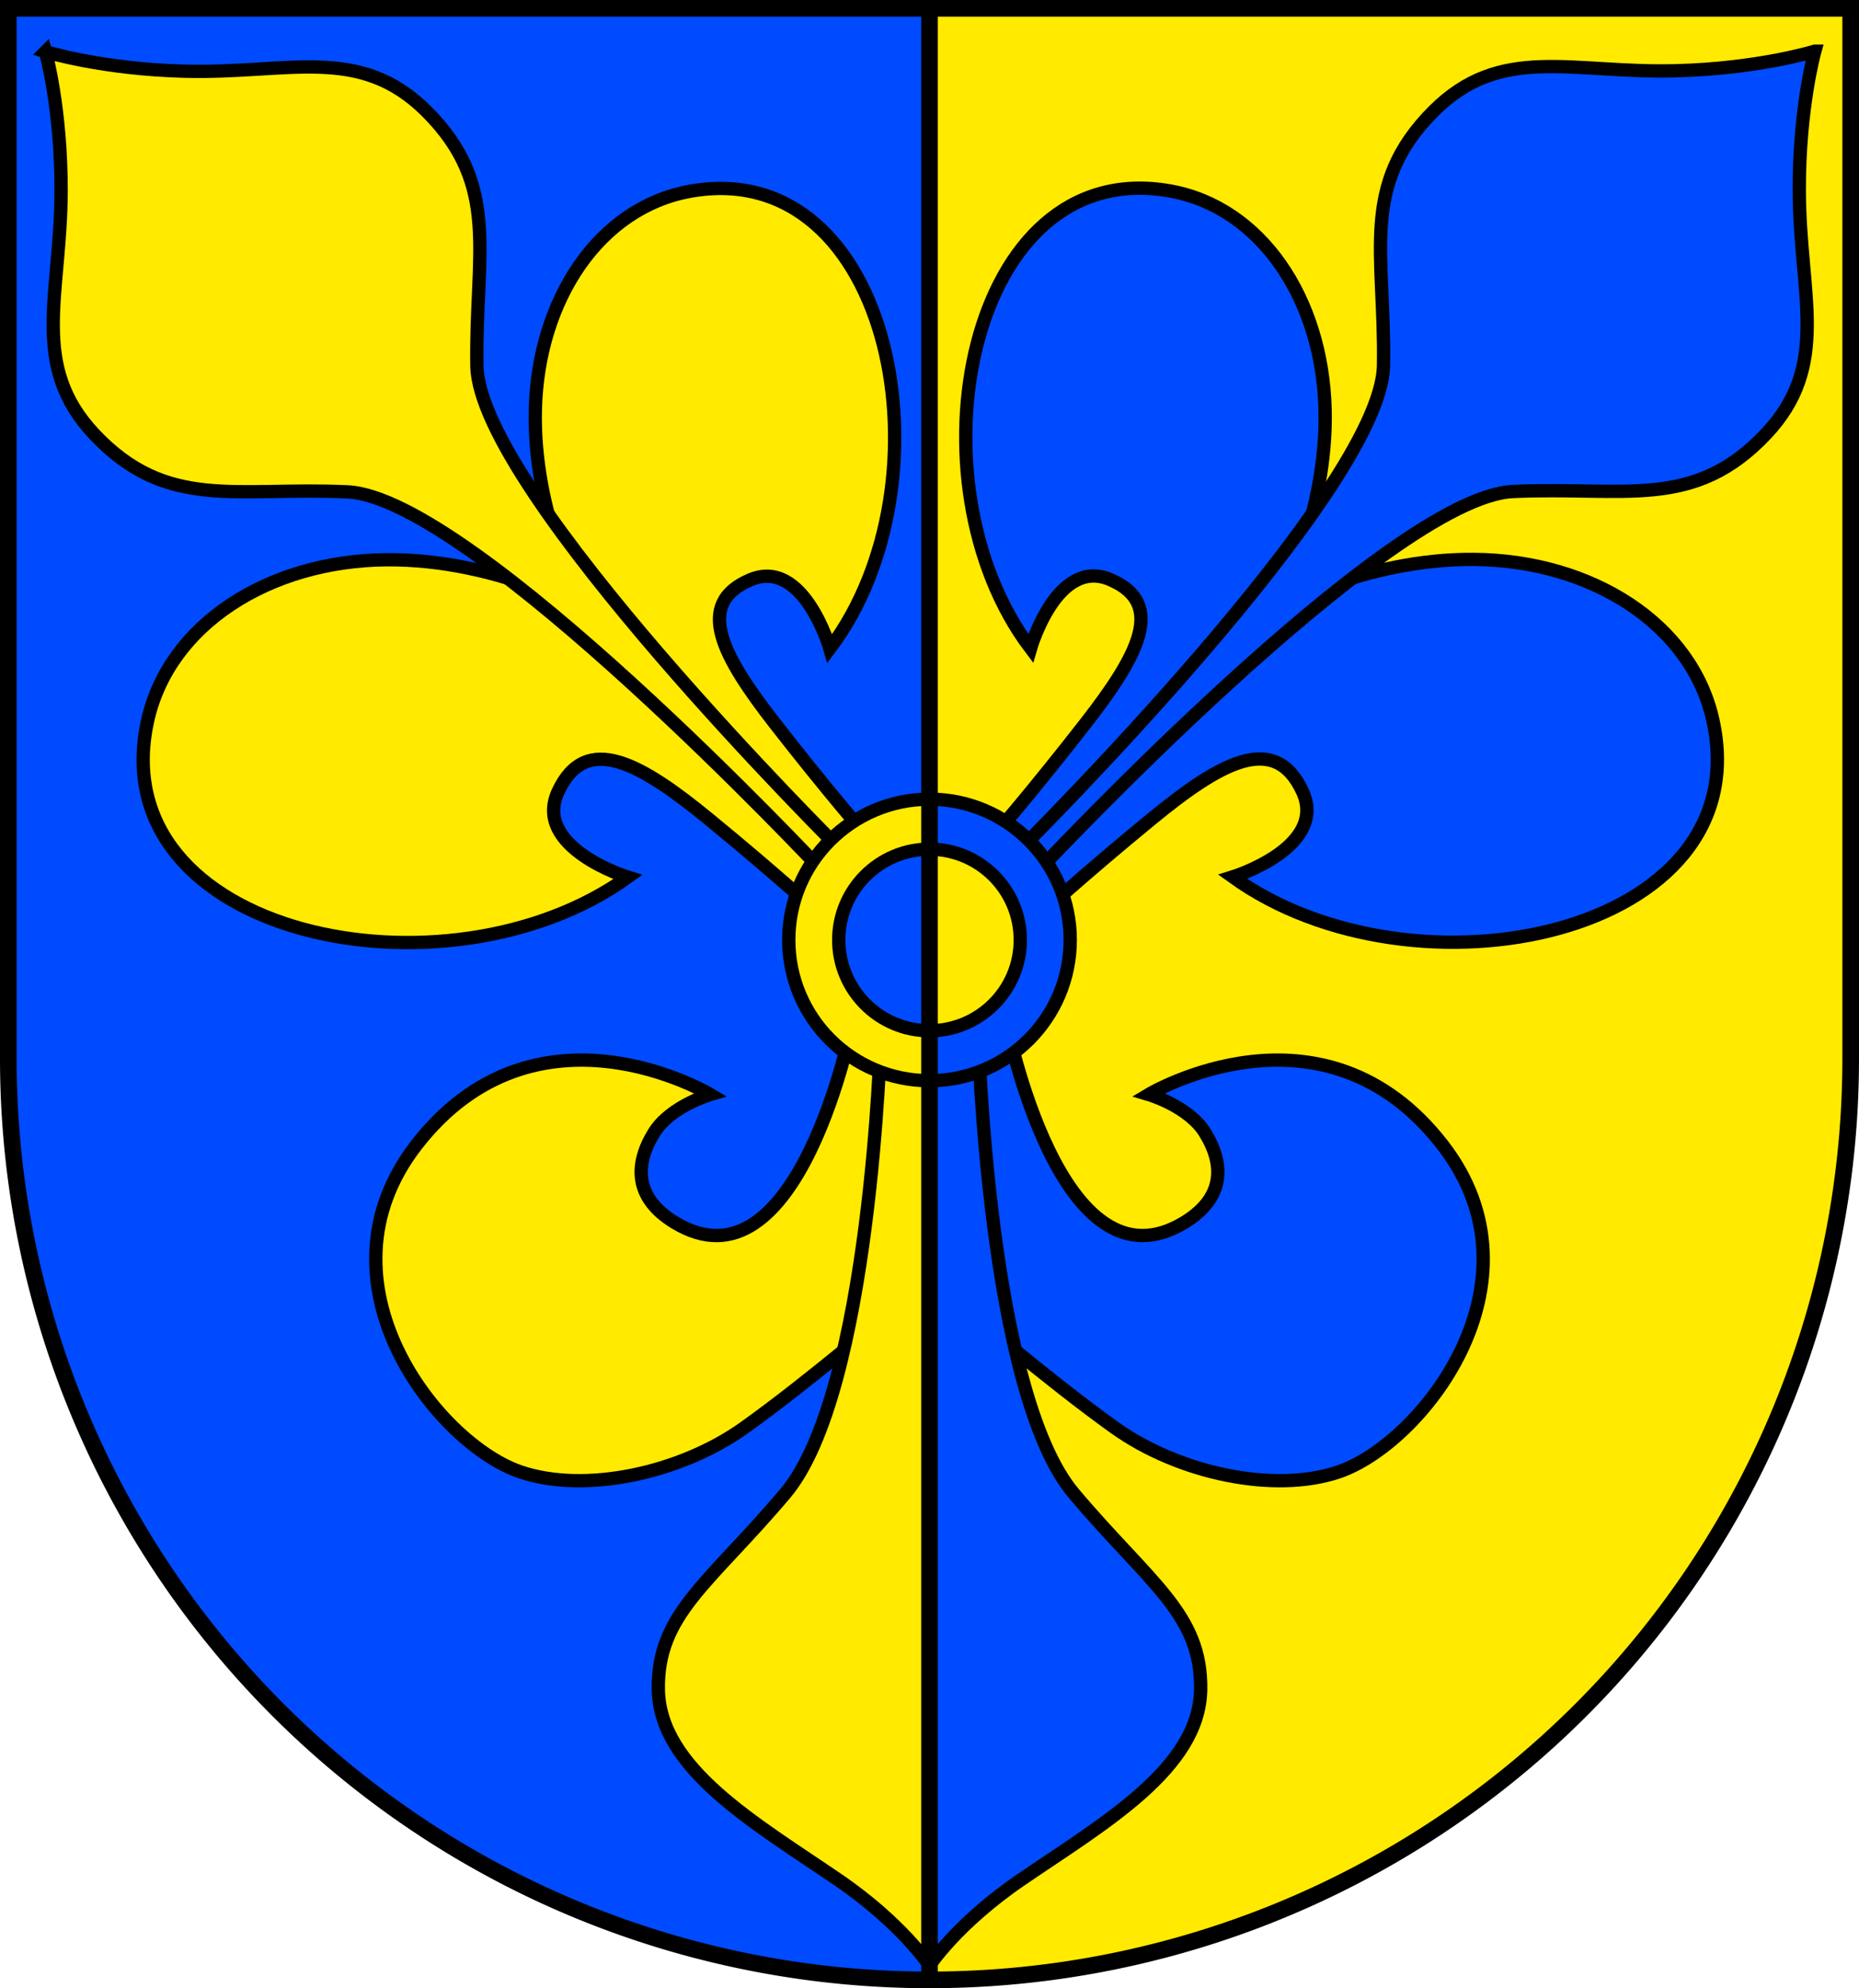
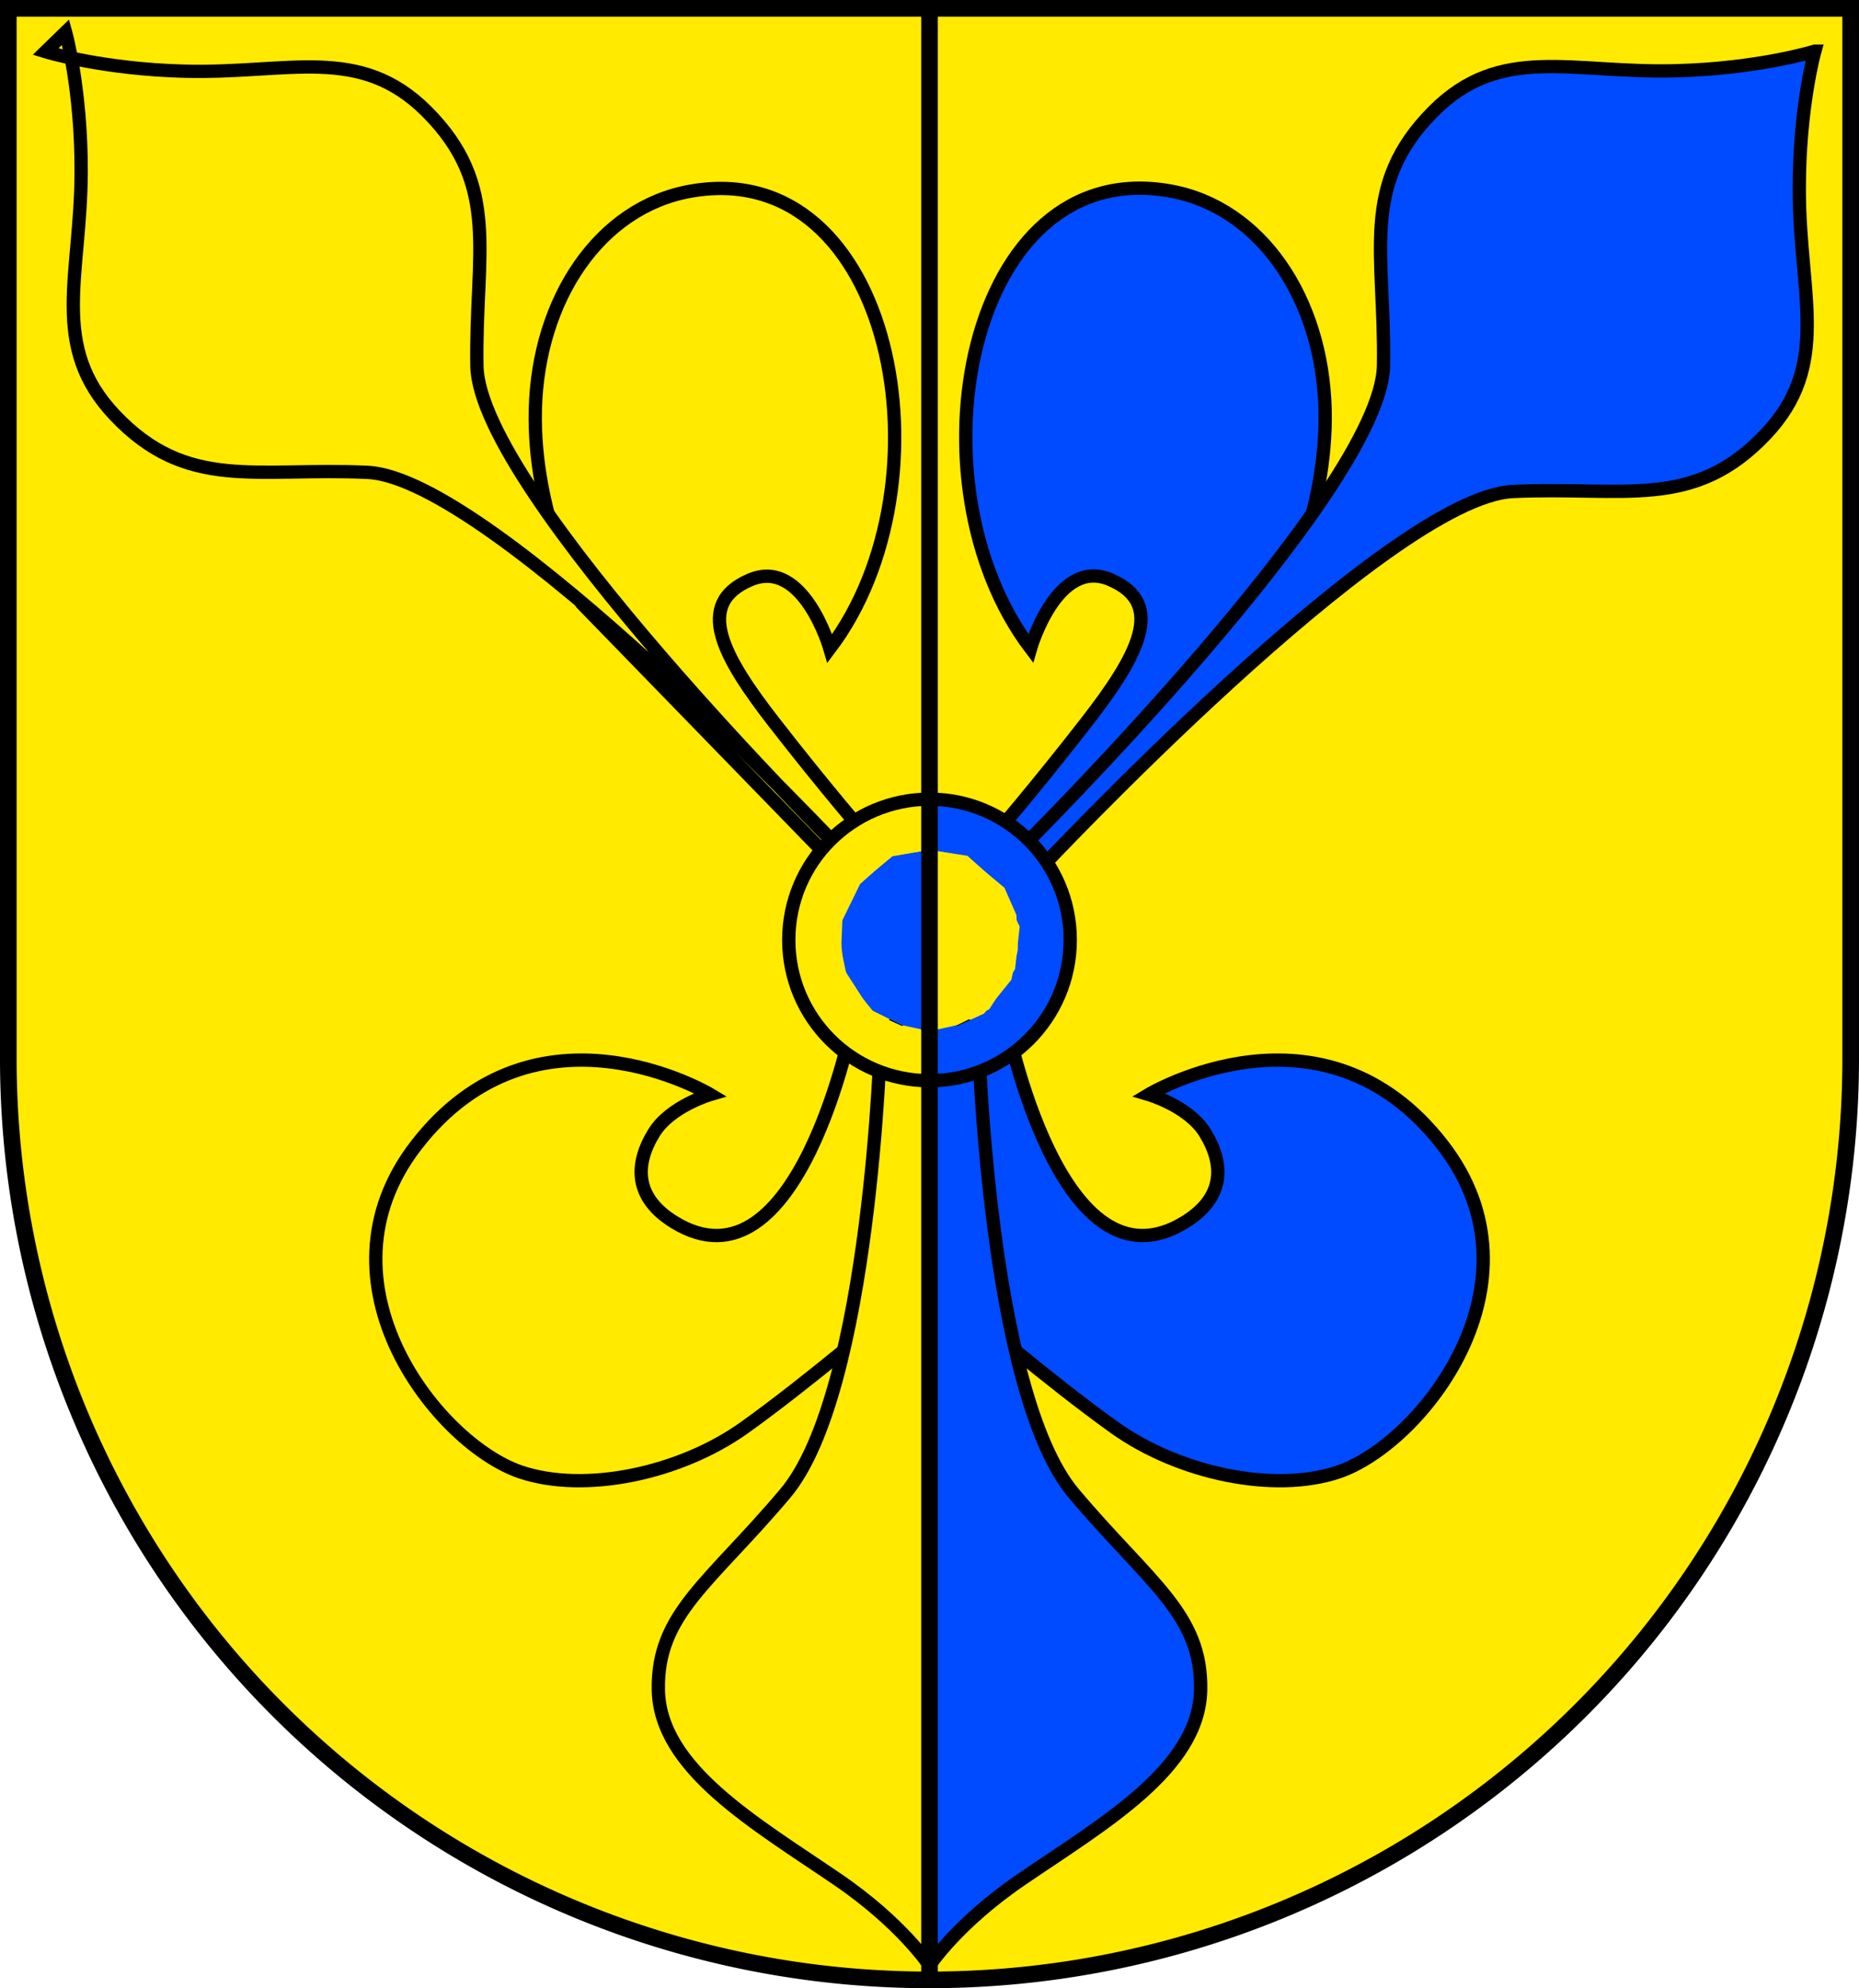
<svg xmlns="http://www.w3.org/2000/svg" xmlns:ns1="http://www.inkscape.org/namespaces/inkscape" xmlns:ns2="http://sodipodi.sourceforge.net/DTD/sodipodi-0.dtd" width="111.771mm" height="119.519mm" viewBox="0 0 111.771 119.519" version="1.1" id="svg5" ns1:version="1.2.2 (732a01da63, 2022-12-09)" ns2:docname="DEU Börßum COA.svg">
  <ns2:namedview id="namedview7" pagecolor="#9e9e9e" bordercolor="#666666" borderopacity="1.0" ns1:showpageshadow="2" ns1:pageopacity="0" ns1:pagecheckerboard="0" ns1:deskcolor="#8c8c8c" ns1:document-units="mm" showgrid="false" ns1:zoom="1.1849687" ns1:cx="211.39798" ns1:cy="226.58825" ns1:current-layer="layer1" />
  <defs id="defs2" />
  <g ns1:label="Ebene 1" ns1:groupmode="layer" id="layer1" transform="translate(-47.939,-89.37)">
    <g id="g1717" transform="translate(1.044,4.219)">
      <path id="path913" style="fill:#ffea00;fill-opacity:1;stroke:none;stroke-width:1;stroke-linecap:square;stroke-miterlimit:6.4;stroke-dasharray:none" d="M 47.395,85.651 V 148.784 a 55.386,55.386 0 0 0 55.386,55.385 55.386,55.386 0 0 0 55.385,-55.385 55.386,55.386 0 0 0 0,-5.2e-4 V 85.651 Z" />
-       <path id="rect1584" style="fill:#004bff;fill-opacity:1;stroke:none;stroke-width:0.8;stroke-linecap:square;stroke-miterlimit:6.4;stroke-dasharray:none" d="M 47.395,85.651 V 148.784 a 55.386,55.386 0 0 0 55.385,55.385 V 85.651 Z" />
      <path style="fill:#ffea00;fill-opacity:1;stroke:#000000;stroke-width:0.8;stroke-linecap:square;stroke-miterlimit:6.4;stroke-dasharray:none" d="m 98.164,146.551 c 0,0 -3.251,16.675 -10.734,12.069 -2.384,-1.467 -2.399,-3.462 -1.209,-5.384 0.981,-1.585 3.378,-2.291 3.378,-2.291 0,0 -10.475,-6.284 -17.686,3.059 -6.396,8.287 1.335,17.964 6.285,19.633 3.842,1.295 9.566,0.111 13.459,-2.67 3.893,-2.781 8.954,-7.119 8.954,-7.119 l 0.556,-15.239 z" id="path1530" ns2:nodetypes="csscsssccc" ns1:transform-center-x="17.45236" ns1:transform-center-y="-53.195138" />
      <path style="fill:#ffea00;fill-opacity:1;stroke:#000000;stroke-width:0.8;stroke-linecap:square;stroke-miterlimit:6.4;stroke-dasharray:none" d="m 99.849,147.399 c 0,0 -0.578,21.41 -5.742,27.529 -4.574,5.42 -7.708,7.236 -7.63,11.798 0.082,4.742 5.82,8.023 10.776,11.405 3.877,2.646 5.527,5.173 5.527,5.173 v -58.394 z" id="path1528" ns2:nodetypes="csssccc" ns1:transform-center-x="8.1520286" ns1:transform-center-y="-46.96088" />
      <path style="fill:#004bff;fill-opacity:1;stroke:#000000;stroke-width:0.8;stroke-linecap:square;stroke-miterlimit:6.4;stroke-dasharray:none" d="m 107.397,146.551 c 0,0 3.251,16.675 10.734,12.069 2.384,-1.467 2.399,-3.462 1.209,-5.384 -0.981,-1.585 -3.378,-2.291 -3.378,-2.291 0,0 10.475,-6.284 17.686,3.059 6.396,8.287 -1.335,17.964 -6.285,19.633 -3.842,1.295 -9.566,0.111 -13.459,-2.67 -3.893,-2.781 -8.954,-7.119 -8.954,-7.119 l -0.556,-15.239 z" id="path1526" ns2:nodetypes="csscsssccc" />
      <path style="fill:#004bff;fill-opacity:1;stroke:#000000;stroke-width:0.8;stroke-linecap:square;stroke-miterlimit:6.4;stroke-dasharray:none" d="m 105.712,147.399 c 0,0 0.578,21.41 5.742,27.529 4.574,5.42 7.708,7.236 7.63,11.798 -0.082,4.742 -5.82,8.023 -10.776,11.405 -3.877,2.646 -5.527,5.173 -5.527,5.173 v -58.394 z" id="path1524" ns2:nodetypes="csssccc" />
      <g id="g1522" transform="matrix(-0.717,0.697,0.697,0.717,185.707,-149.763)" ns1:transform-center-x="27.703378" ns1:transform-center-y="45.48194">
-         <path style="fill:#ffea00;fill-opacity:1;stroke:#000000;stroke-width:0.8;stroke-linecap:square;stroke-miterlimit:6.4;stroke-dasharray:none" d="m 263.492,122.831 c 0,0 1.734,-6.174 6.592,-10.816 5.121,-4.893 12.106,-6.325 17.044,-3.072 11.081,7.301 -0.847,24.883 -14.147,26.867 0,0 2.888,-5.29 -0.593,-6.613 -3.727,-1.417 -4.744,2.315 -5.337,7.523 -0.593,5.208 -0.847,9.424 -0.847,9.424 l -2.711,-0.215 z" id="path1516" ns2:nodetypes="csscssccc" ns1:transform-center-x="-14.00349" ns1:transform-center-y="28.508692" />
        <path style="fill:#ffea00;fill-opacity:1;stroke:#000000;stroke-width:0.8;stroke-linecap:square;stroke-miterlimit:6.4;stroke-dasharray:none" d="m 263.493,122.072 c 0,0 -1.61,-5.874 -6.12,-10.291 -4.755,-4.656 -11.24,-6.018 -15.824,-2.923 -10.288,6.946 0.787,23.675 13.135,25.563 0,0 -2.682,-5.033 0.551,-6.292 3.461,-1.348 4.405,2.202 4.955,7.158 0.551,4.955 0.787,8.967 0.787,8.967 l 2.517,-0.204 z" id="path1518" ns2:nodetypes="csscssccc" />
-         <path id="path1520" style="fill:#ffea00;fill-opacity:1;stroke:#000000;stroke-width:0.8;stroke-linecap:square;stroke-miterlimit:6.4;stroke-dasharray:none" d="m 263.493,75.823 c 0,0 -1.687,3.104 -5.191,6.685 -4.382,4.479 -8.659,6.164 -8.738,11.875 -0.087,6.34 3.898,8.167 8.5,13.069 5.149,5.485 4.588,36.179 4.588,36.179 l 0.841,0.417 0.841,-0.417 c 0,0 -0.561,-30.694 4.588,-36.179 4.601,-4.902 8.588,-6.729 8.5,-13.069 -0.079,-5.711 -4.356,-7.396 -8.738,-11.875 -3.504,-3.581 -5.191,-6.685 -5.191,-6.685 z" />
+         <path id="path1520" style="fill:#ffea00;fill-opacity:1;stroke:#000000;stroke-width:0.8;stroke-linecap:square;stroke-miterlimit:6.4;stroke-dasharray:none" d="m 263.493,75.823 c 0,0 -1.687,3.104 -5.191,6.685 -4.382,4.479 -8.659,6.164 -8.738,11.875 -0.087,6.34 3.898,8.167 8.5,13.069 5.149,5.485 4.588,36.179 4.588,36.179 c 0,0 -0.561,-30.694 4.588,-36.179 4.601,-4.902 8.588,-6.729 8.5,-13.069 -0.079,-5.711 -4.356,-7.396 -8.738,-11.875 -3.504,-3.581 -5.191,-6.685 -5.191,-6.685 z" />
      </g>
      <g id="g1512" transform="rotate(44.172,194.466,-50.417)">
-         <path style="fill:#004bff;fill-opacity:1;stroke:#000000;stroke-width:0.8;stroke-linecap:square;stroke-miterlimit:6.4;stroke-dasharray:none" d="m 263.492,122.831 c 0,0 1.734,-6.174 6.592,-10.816 5.121,-4.893 12.106,-6.325 17.044,-3.072 11.081,7.301 -0.847,24.883 -14.147,26.867 0,0 2.888,-5.29 -0.593,-6.613 -3.727,-1.417 -4.744,2.315 -5.337,7.523 -0.593,5.208 -0.847,9.424 -0.847,9.424 l -2.711,-0.215 z" id="path1507" ns2:nodetypes="csscssccc" ns1:transform-center-x="-14.00349" ns1:transform-center-y="28.508692" />
        <path style="fill:#004bff;fill-opacity:1;stroke:#000000;stroke-width:0.8;stroke-linecap:square;stroke-miterlimit:6.4;stroke-dasharray:none" d="m 263.493,122.072 c 0,0 -1.61,-5.874 -6.12,-10.291 -4.755,-4.656 -11.24,-6.018 -15.824,-2.923 -10.288,6.946 0.787,23.675 13.135,25.563 0,0 -2.682,-5.033 0.551,-6.292 3.461,-1.348 4.405,2.202 4.955,7.158 0.551,4.955 0.787,8.967 0.787,8.967 l 2.517,-0.204 z" id="path1505" ns2:nodetypes="csscssccc" />
        <path id="path1336" style="fill:#004bff;fill-opacity:1;stroke:#000000;stroke-width:0.8;stroke-linecap:square;stroke-miterlimit:6.4;stroke-dasharray:none" d="m 263.493,75.823 c 0,0 -1.687,3.104 -5.191,6.685 -4.382,4.479 -8.659,6.164 -8.738,11.875 -0.087,6.34 3.898,8.167 8.5,13.069 5.149,5.485 4.588,36.179 4.588,36.179 l 0.841,0.417 0.841,-0.417 c 0,0 -0.561,-30.694 4.588,-36.179 4.601,-4.902 8.588,-6.729 8.5,-13.069 -0.079,-5.711 -4.356,-7.396 -8.738,-11.875 -3.504,-3.581 -5.191,-6.685 -5.191,-6.685 z" />
      </g>
      <path style="fill:#004bff;fill-opacity:1;stroke:none;stroke-width:0.8;stroke-linecap:square;stroke-miterlimit:6.4;stroke-dasharray:none" d="m 102.669,136.262 -2.169,0.334 -1.891,1.696 -1.251,2.558 0.278,2.558 1.557,2.419 1.919,0.946 1.641,0.362 z" id="path1213" ns1:transform-center-x="2.7253652" ns1:transform-center-y="-9.4549315" />
      <path style="fill:#004bff;fill-opacity:1;stroke:none;stroke-width:0.8;stroke-linecap:square;stroke-miterlimit:6.4;stroke-dasharray:none" d="m 102.78,133.175 v 3.059 l 2.225,0.389 2.28,1.891 0.723,1.641 0.083,2.086 -0.389,1.808 -1.641,2.03 -1.696,0.779 -1.613,0.278 c 0,0 0.139,2.976 0.25,3.003 0.111,0.028 2.531,-0.389 2.531,-0.389 l 3.031,-1.724 1.78,-2.531 0.918,-3.365 -0.334,-2.225 -1.029,-3.087 -1.919,-1.974 -2.864,-1.335 -1.696,-0.222 z" id="path1211" ns1:transform-center-x="-4.2267703" ns1:transform-center-y="-10.344807" />
      <path style="fill:#ffea00;fill-opacity:1;stroke:none;stroke-width:0.8;stroke-linecap:square;stroke-miterlimit:6.4;stroke-dasharray:none" d="m 102.781,133.175 v 3.059 l -2.225,0.389 -2.28,1.891 -0.723,1.641 -0.083,2.086 0.389,1.808 1.641,2.03 1.696,0.779 1.613,0.278 c 0,0 -0.139,2.976 -0.25,3.003 -0.111,0.028 -2.531,-0.389 -2.531,-0.389 l -3.031,-1.724 -1.78,-2.531 -0.918,-3.365 0.334,-2.225 1.029,-3.087 1.919,-1.974 2.864,-1.335 1.696,-0.222 z" id="path1209" />
      <path style="fill:#ffea00;fill-opacity:1;stroke:none;stroke-width:0.8;stroke-linecap:square;stroke-miterlimit:6.4;stroke-dasharray:none" d="m 102.892,136.262 2.169,0.334 1.891,1.696 1.251,2.558 -0.278,2.558 -1.557,2.419 -1.919,0.946 -1.641,0.362 z" id="path1099" />
      <path style="fill:none;stroke:#000000;stroke-width:1;stroke-linecap:square;stroke-miterlimit:6.4;stroke-dasharray:none" d="M 102.781,85.651 V 204.169" id="path1093" />
      <circle style="fill:none;stroke:#000000;stroke-width:0.8;stroke-linecap:square;stroke-miterlimit:6.4;stroke-dasharray:none" id="path1095" cx="102.781" cy="141.655" r="8.462" />
-       <circle style="fill:none;stroke:#000000;stroke-width:0.8;stroke-linecap:square;stroke-miterlimit:6.4;stroke-dasharray:none" id="circle1097" cx="102.781" cy="141.655" r="5.458" />
      <path id="path1693" style="fill:none;stroke:#000000;stroke-width:1;stroke-linecap:square;stroke-miterlimit:6.4;stroke-dasharray:none" d="M 47.395,85.651 V 148.784 a 55.386,55.386 0 0 0 55.386,55.385 55.386,55.386 0 0 0 55.385,-55.385 55.386,55.386 0 0 0 0,-5.2e-4 V 85.651 Z" />
    </g>
  </g>
</svg>